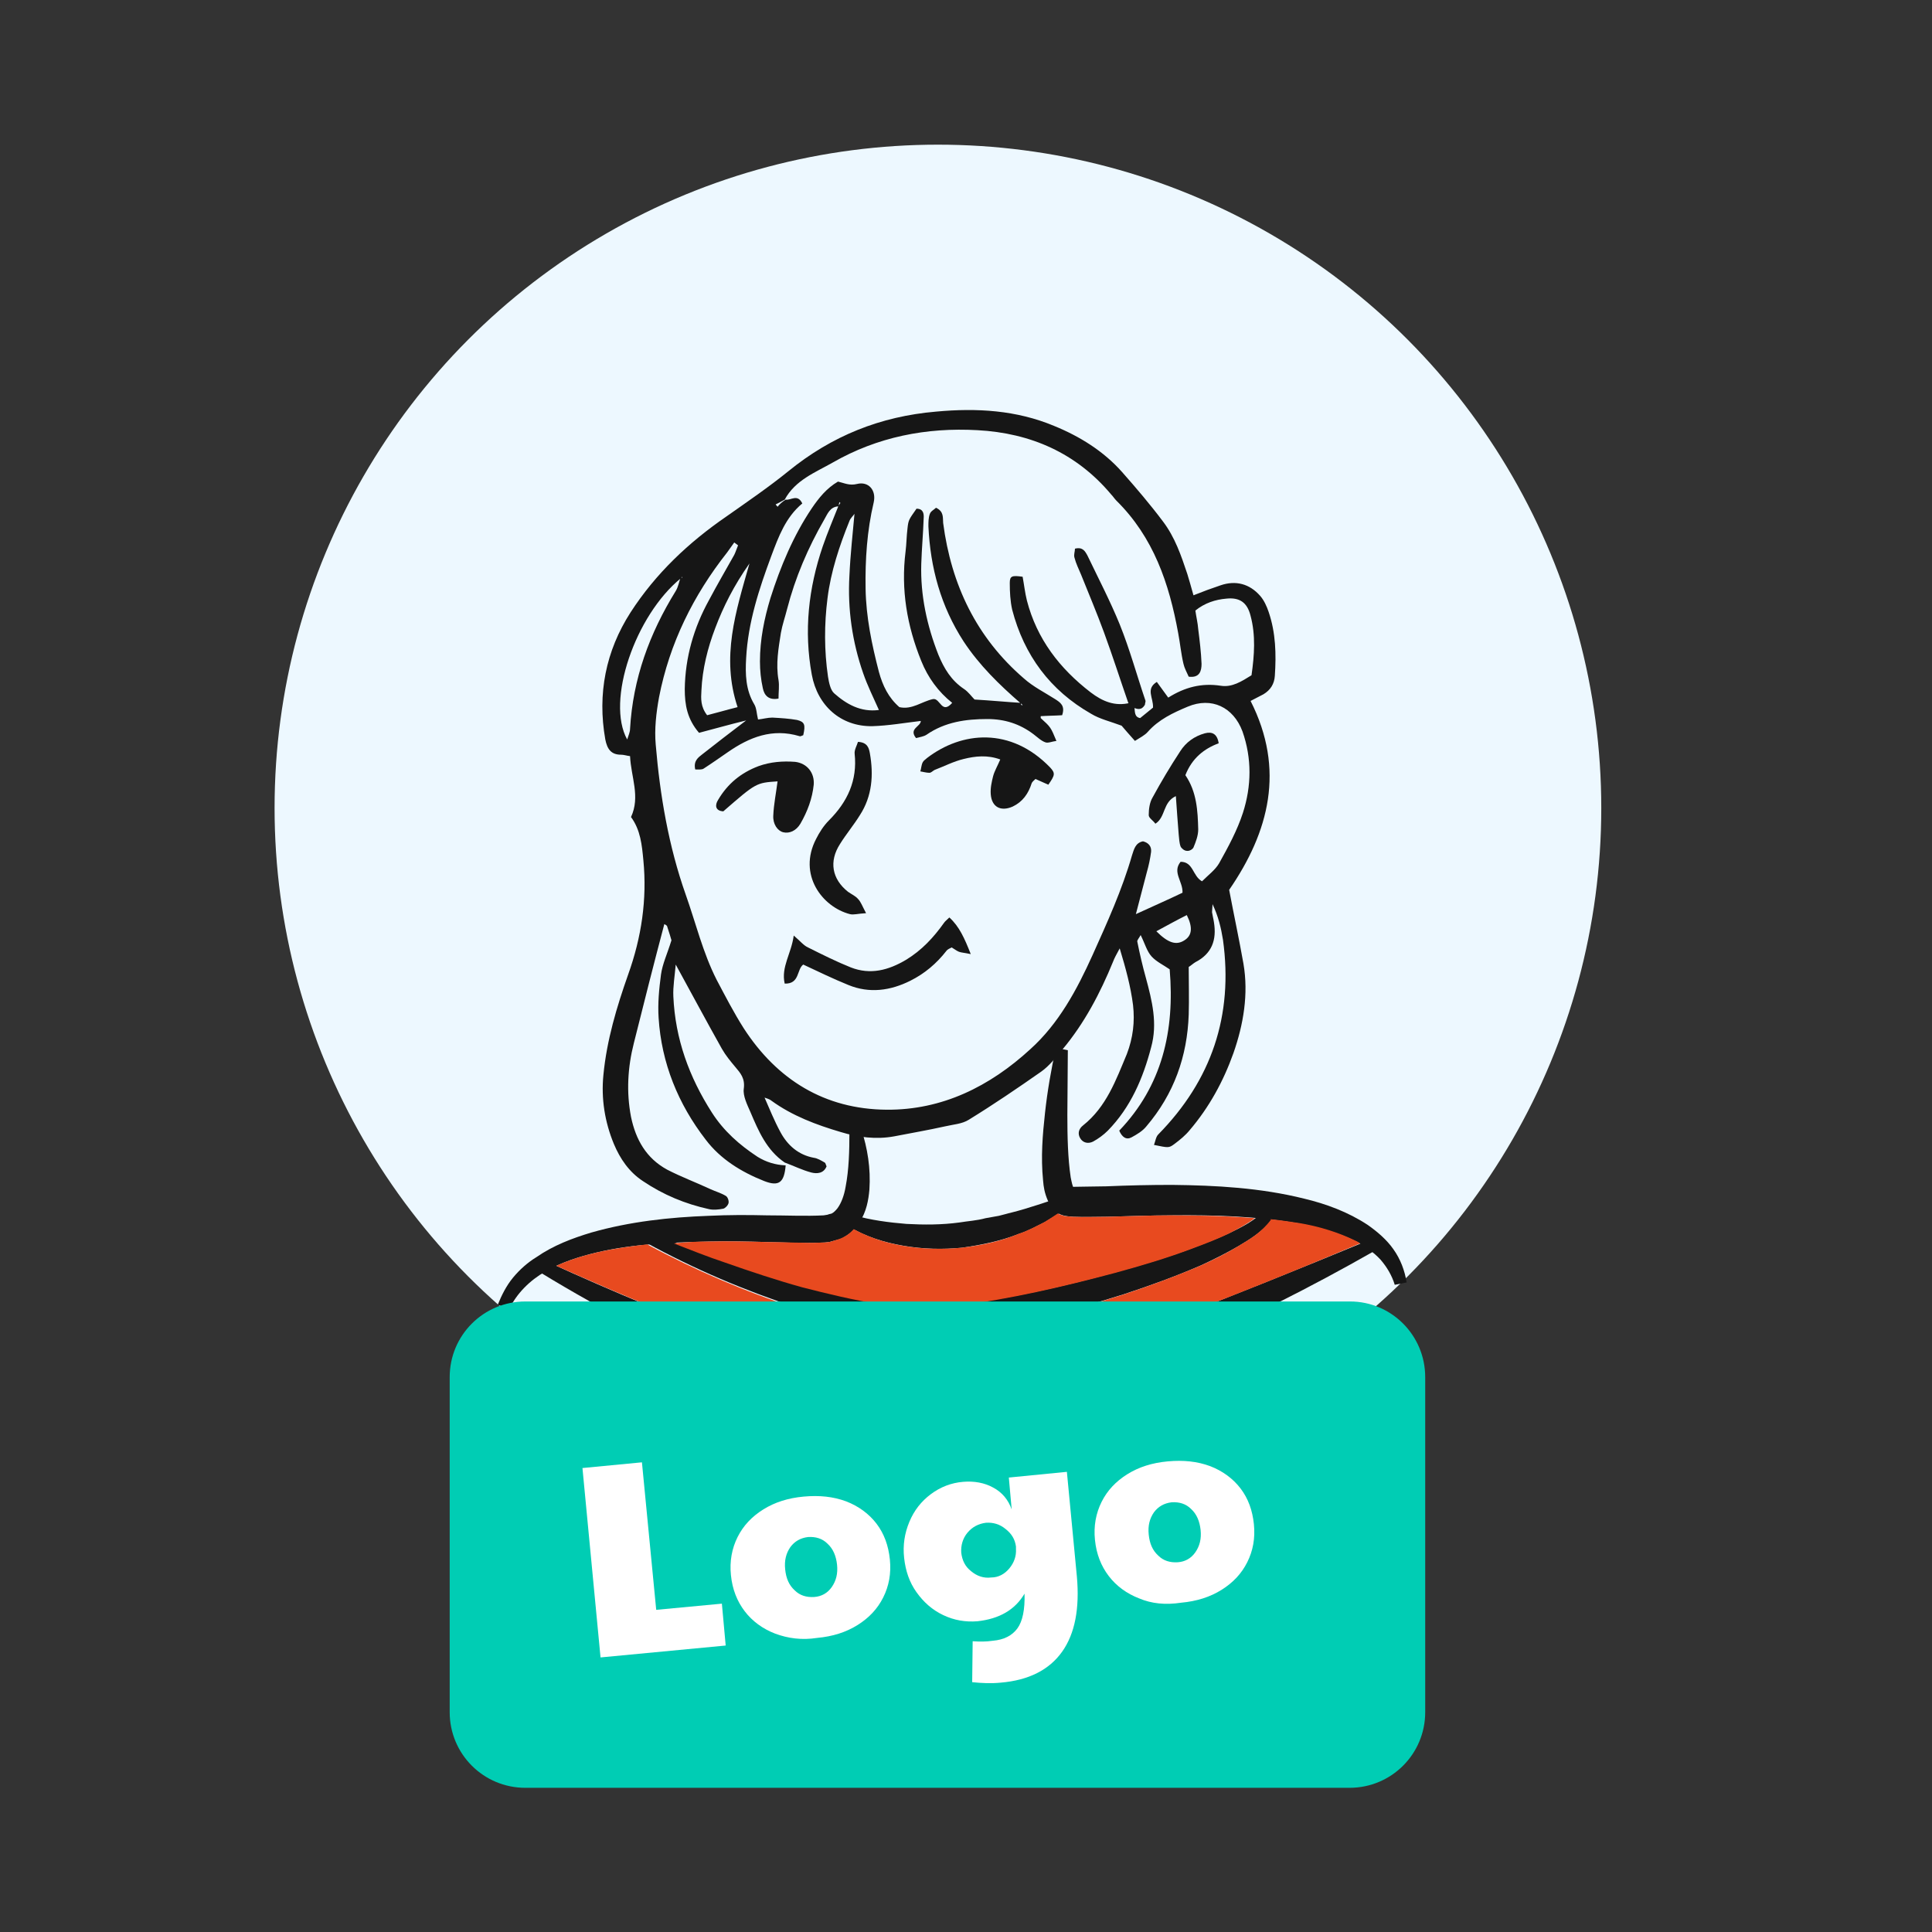
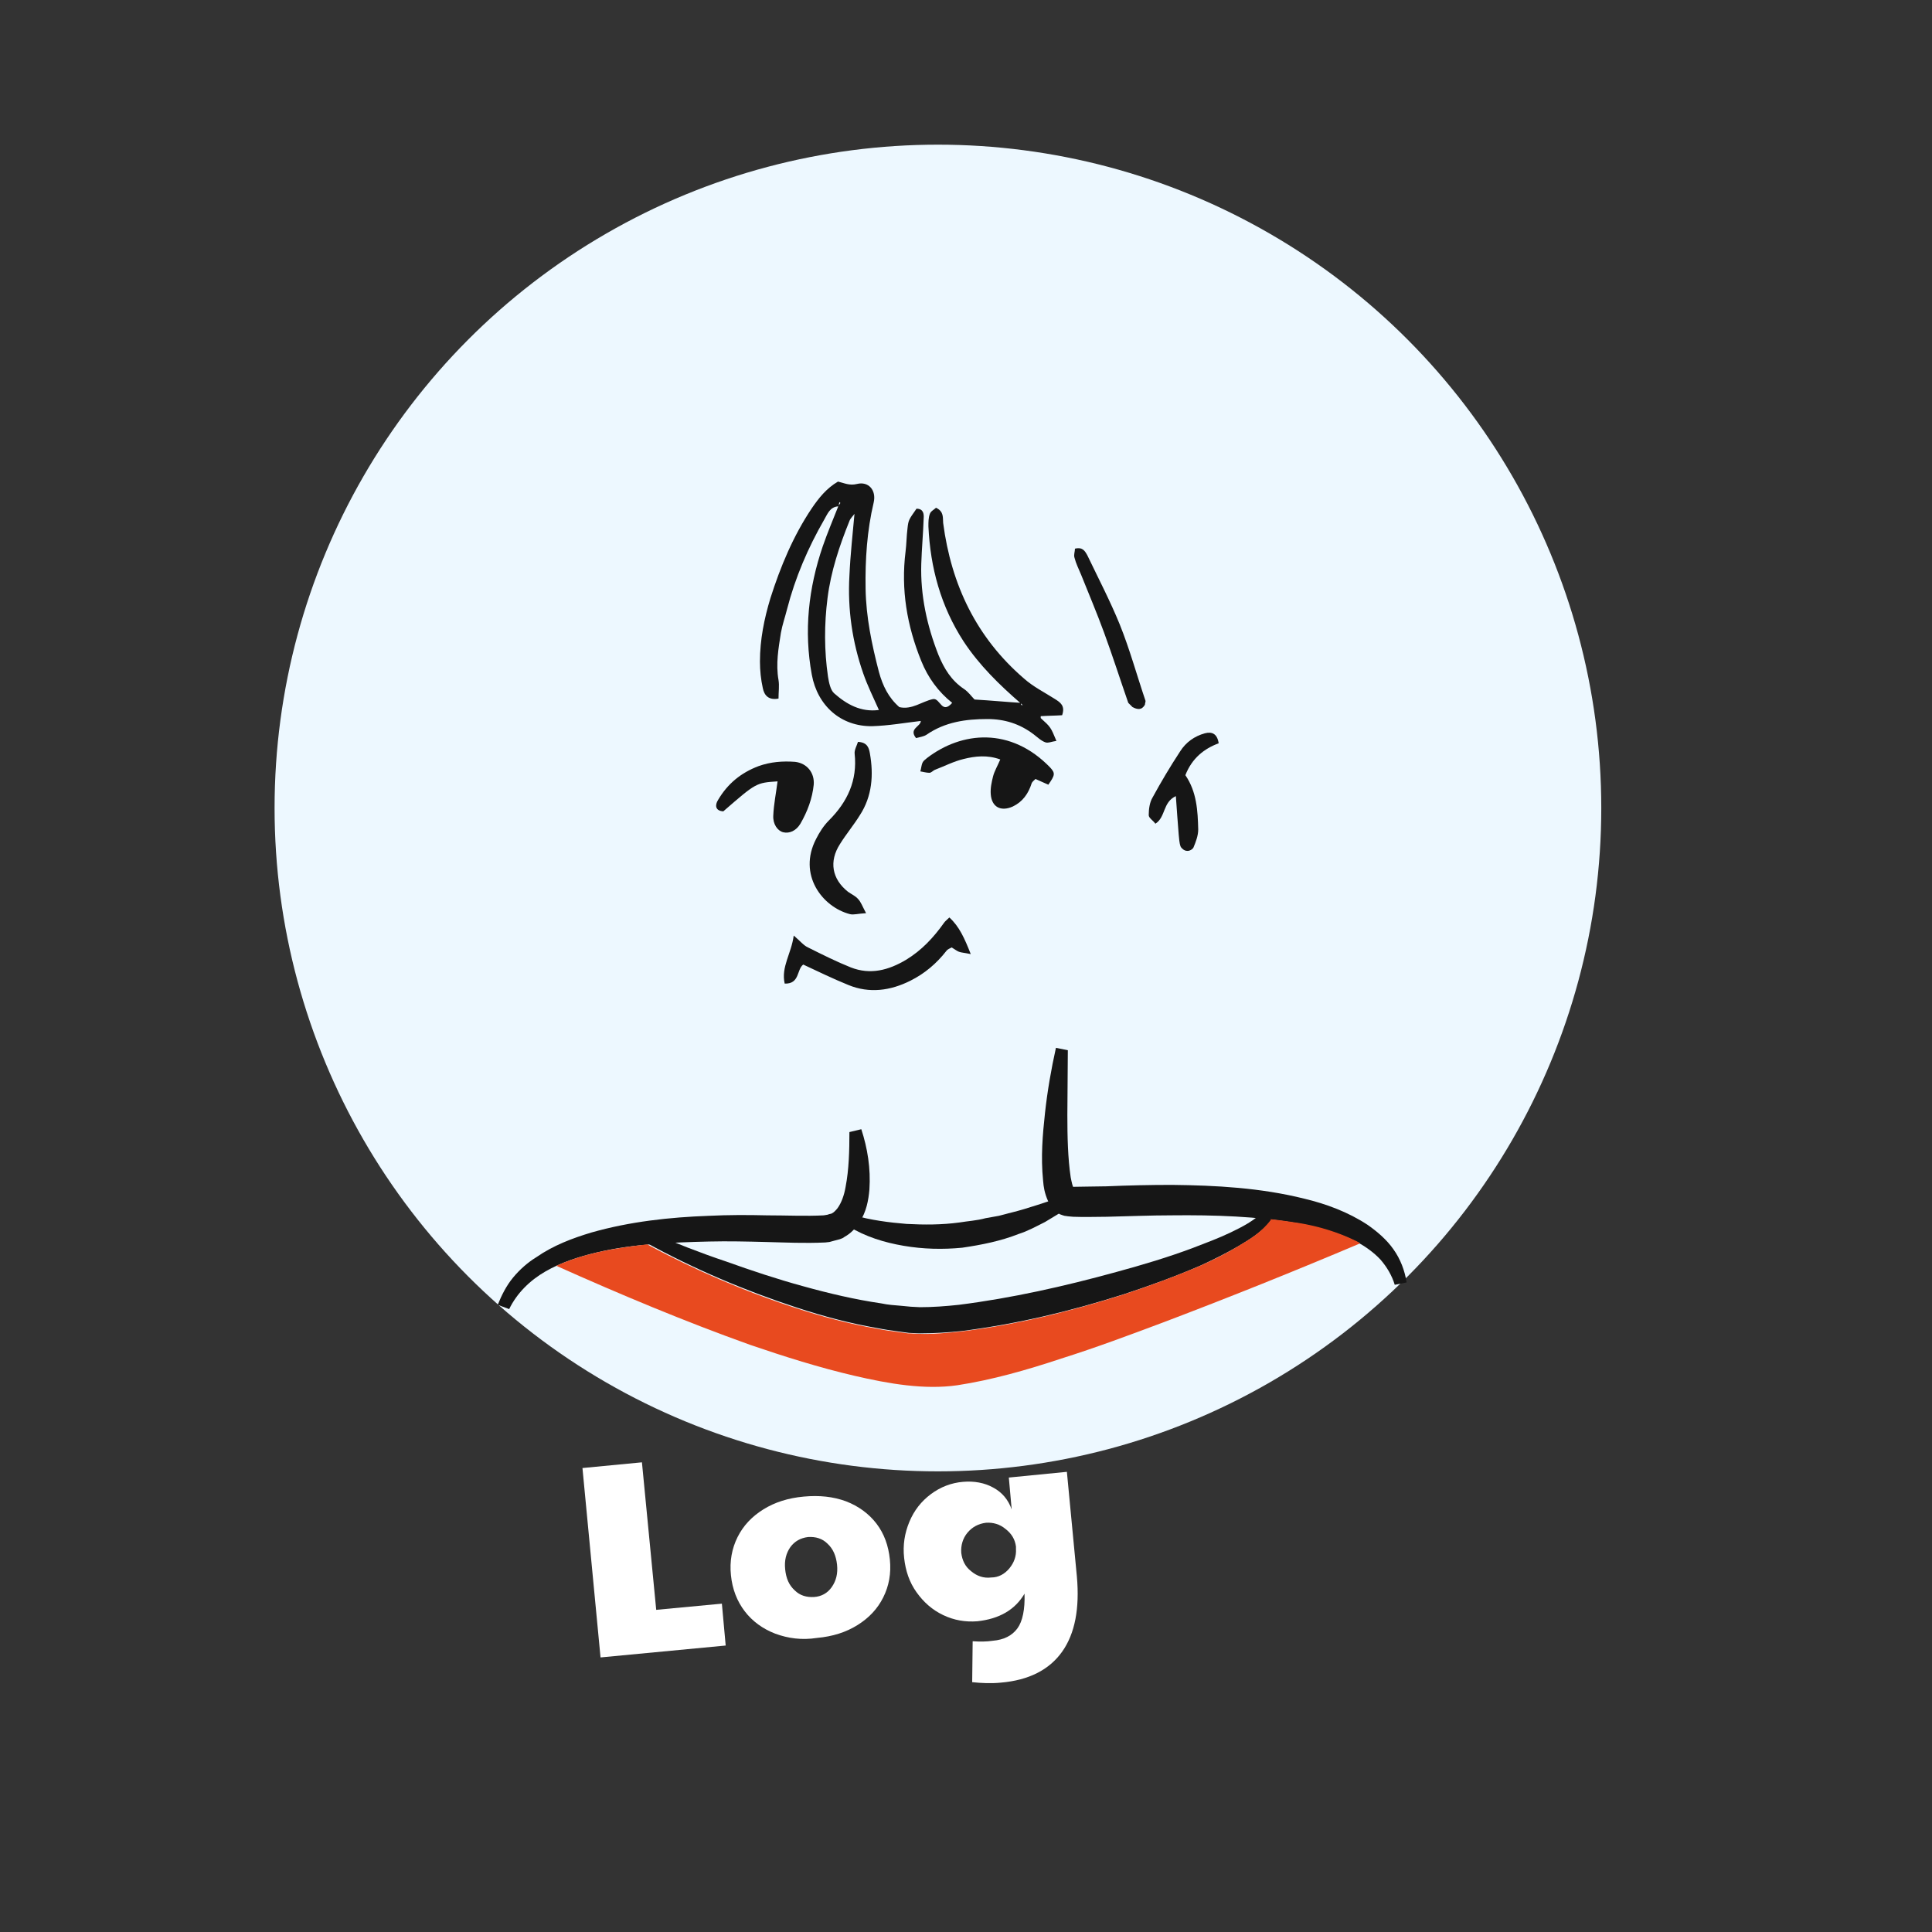
<svg xmlns="http://www.w3.org/2000/svg" version="1.1" id="Calque_1" x="0px" y="0px" viewBox="0 0 406 406" style="enable-background:new 0 0 406 406;" xml:space="preserve">
  <rect x="0" y="0" width="406" height="406" fill="#333333" stroke="none" />
  <style type="text/css">
	.st0{fill:#EDF8FF;}
	.st1{fill:#161616;}
	.st2{fill:#E84A1F;}
	.st3{fill:#00CDB4;}
	.st4{enable-background:new    ;}
	.st5{fill:#FFFFFF;}
</style>
  <circle class="st0" cx="197.1" cy="169.8" r="139.4" />
  <g>
-     <path class="st1" d="M159.2,243.1c-3.8-2.5-7.1-5.4-9.6-9.3c-4.8-7.5-7.7-15.5-8.1-24.4c-0.1-2.1,0.3-4.3,0.5-6.7   c3.4,6.2,6.5,12,9.7,17.7c0.8,1.4,1.8,2.6,2.8,3.8c1.1,1.3,2.1,2.4,1.8,4.6c-0.2,1.5,0.7,3.3,1.4,4.9c1.7,4,3.4,8,7.2,10.6   c1.9,0.7,3.7,1.6,5.6,2.1c1.2,0.3,2.6,0.2,3.2-1.3c-0.2-0.4-0.2-0.7-0.4-0.8c-0.7-0.4-1.5-0.9-2.3-1c-3.2-0.6-5.5-2.6-7-5.4   c-1.3-2.4-2.3-4.9-3.4-7.4l-0.2-0.1l0.1,0.2c0.5,0.2,1.1,0.3,1.6,0.7c4.4,3.2,9.5,5.1,14.6,6.6c3.6,1.1,7.4,1.6,11.2,0.9   c3.6-0.7,7.1-1.3,10.7-2.1c1.7-0.4,3.6-0.5,5-1.4c5.2-3.2,10.2-6.6,15.2-10.1c1.7-1.2,3.1-3,4.5-4.7c4.6-5.5,7.9-11.8,10.6-18.4   c0.3-0.8,0.7-1.5,1.4-2.8c1.3,4.3,2.3,8,2.8,11.9c0.4,3.5,0,6.9-1.3,10.3c-2.3,5.5-4.3,11.1-9.2,15c-0.9,0.7-1.2,1.7-0.6,2.7   c0.6,1,1.7,1.2,2.7,0.7c1.1-0.6,2.2-1.4,3.1-2.3c4.8-4.9,7.4-11,9.1-17.5c1.4-5,0.2-9.8-1.1-14.6c-0.7-2.5-1.3-5.1-1.8-7.6   c-0.1-0.3,0.4-0.8,0.7-1.4c0.9,1.8,1.3,3.4,2.3,4.5s2.5,1.8,3.8,2.7c1.1,12.9-1.6,24.5-10.6,33.9c0.6,1.4,1.5,2,2.6,1.4   s2.3-1.3,3.1-2.3c5.8-6.8,8.6-14.7,8.9-23.5c0.1-3.3,0-6.6,0-10c0.5-0.3,0.9-0.7,1.4-1c3.5-1.8,4.5-4.7,3.9-8.4   c-0.1-0.7-0.3-1.4-0.4-2.1c0-0.5,0.1-1.1,0.1-1.7c1.2,2.5,1.8,5,2.2,7.5c2.2,15.9-2.4,29.5-13.6,40.9c-0.5,0.5-0.6,1.4-0.9,2.2   c3,0.6,3.1,0.7,4.3-0.2s2.3-1.8,3.2-2.9c4.1-4.8,7.1-10.3,9.2-16.2c2.1-6,3.2-12.4,2.1-18.8c-0.9-5.1-2-10.2-3-15.5   c8.4-12.2,11.8-25.3,4.5-39.7c0.9-0.5,1.8-0.9,2.7-1.4c1.5-0.9,2.3-2.2,2.4-3.9c0.3-4.5,0.2-9-1.3-13.4c-0.4-1.2-1-2.5-1.8-3.4   c-2.2-2.5-5.1-3.3-8.3-2.2c-1.8,0.6-3.7,1.3-5.7,2.1c-0.5-1.8-0.9-3.2-1.3-4.5c-1.3-3.9-2.6-7.7-5.1-11c-2.7-3.6-5.6-7-8.6-10.4   c-3.9-4.4-8.9-7.5-14.3-9.7c-7.9-3.3-16.2-3.8-24.8-3c-11.7,1-21.9,5.1-31,12.5c-4.2,3.4-8.6,6.4-13,9.5c-8,5.5-14.9,12-20.2,20.2   c-5.2,8.1-7,17.1-5.3,26.7c0.4,2,1.2,3.2,3.3,3.2c0.6,0,1.1,0.2,1.9,0.3c0.2,4.4,2.2,8.5,0.2,12.8c2,2.7,2.3,5.9,2.6,9.1   c0.8,8.2-0.4,16.2-3.2,24c-2.4,6.8-4.5,13.8-5.2,21.1c-0.5,5,0.3,9.9,2.2,14.5c1.3,3.1,3.2,5.9,6.1,7.8c4.3,2.9,8.9,4.8,13.9,5.9   c0.9,0.2,2,0.1,3-0.1c0.4-0.1,1-0.7,1.1-1.2s-0.2-1.3-0.6-1.5c-1-0.6-2.1-0.9-3.2-1.4c-3-1.4-6.2-2.6-9.1-4.1   c-4.4-2.4-6.6-6.3-7.6-11.1c-1-5.2-0.7-10.4,0.6-15.5c2.1-8.4,4.2-16.7,6.4-25c0.2,0.1,0.6,0.3,0.6,0.5c0.4,1.2,0.8,2.5,0.9,2.9   c-0.9,2.9-1.9,5-2.2,7.2c-0.4,3-0.7,6.1-0.5,9.1c0.6,9.5,4.1,18.1,9.9,25.6c3.1,4.1,7.5,6.8,12.3,8.7c3.1,1.2,4.2,0.3,4.5-3.3   C162.9,244.8,161,244.2,159.2,243.1z M143.4,121.2c0,0.1,0,0.2-0.1,0.2s-0.2,0-0.3,0c-0.3,0.9-0.5,2-1,2.8c-5.5,8.9-9,18.4-9.6,29   c0,0.6-0.3,1.3-0.6,2.2c-4.5-8.1,1.7-26.1,11.3-33.9C143.1,121.5,143.2,121.4,143.4,121.2z M163.4,106.5c-0.1-0.2-0.3-0.3-0.4-0.5   c0.6-0.3,1.2-0.6,1.9-1c2.2-4.1,6.4-5.7,10.1-7.8c9.4-5.4,19.7-7.4,30.4-6.8c11.2,0.6,20.8,4.8,28.1,13.5c0.4,0.4,0.7,0.9,1.1,1.3   c7.8,7.7,11.1,17.4,13,27.9c0.4,2.1,0.6,4.3,1.1,6.4c0.2,0.9,0.7,1.8,1.1,2.7c2.3,0.3,2.7-1.2,2.7-2.7c-0.1-2.5-0.4-4.9-0.7-7.3   c-0.1-1.3-0.4-2.5-0.6-3.9c2-1.6,4.2-2.3,6.5-2.5c2.8-0.3,4.4,0.8,5.1,3.6c1.1,4.1,0.8,8.3,0.2,12.5c-2.1,1.3-4.1,2.6-6.5,2.2   c-4-0.6-7.5,0.3-11,2.5c-0.8-1.1-1.6-2.2-2.4-3.3c-2.4,1.5-0.7,3.3-0.8,5.4c-0.6,0.5-1.6,1.3-2.7,2.2c-1.2-0.2-1.1-1.3-1.2-2.3   c-0.3-0.3-0.6-0.6-0.9-0.9c-3.2,0.8-5.8-0.3-8.3-2.2c-6.5-5-11.3-11.2-13.4-19.3c-0.4-1.6-0.6-3.4-0.9-5c-2.2-0.3-2.7-0.2-2.7,1.3   c0,1.9,0.1,3.8,0.5,5.6c2.5,9.6,8,17,16.6,21.9c1.8,1.1,4,1.6,6.4,2.5c0.7,0.8,1.7,2,2.8,3.2c1.1-0.7,2.1-1.2,2.7-1.9   c2.3-2.6,5.3-4,8.4-5.3c5-2.1,9.6,0.1,11.5,5.2c2,5.7,1.9,11.5,0.1,17.1c-1.2,3.7-3.1,7.2-5,10.6c-0.8,1.4-2.3,2.5-3.6,3.8   c-2-1.1-1.8-4.1-4.5-4.1c-1.8,2.2,0.5,4.1,0.4,6.5c-2.9,1.4-6.1,2.8-9.8,4.5c0.9-3.4,1.6-6.1,2.3-8.8c0.4-1.4,0.7-2.8,0.9-4.3   c0.1-1.1-0.5-1.9-1.7-2.2c-1.6,0.3-1.9,1.7-2.3,2.9c-2.1,7.3-5.2,14.1-8.3,21c-3.3,7.3-7.1,14.4-13.1,19.8   c-8.5,7.8-18.5,12.8-30.2,12.7c-13-0.1-23-6.3-30-17.1c-2.1-3.3-3.9-6.8-5.7-10.2c-2.9-5.7-4.4-12-6.5-17.9   c-3.6-10.2-5.4-20.8-6.3-31.5c-0.3-3.3,0.1-6.7,0.7-10c2.2-11.3,7.2-21.4,14.3-30.4c0.5-0.7,1-1.4,1.5-2.1c0.3,0.2,0.5,0.4,0.8,0.6   c-0.3,0.7-0.5,1.4-0.8,2c-1.8,3.2-3.6,6.3-5.3,9.5c-3.2,5.8-5,12-5.1,18.7c0,3.3,0.5,6.3,3,9.2c3.1-0.8,6.2-1.7,9.9-2.6   c-3.4,2.6-6.3,4.8-9.2,7.1c-0.9,0.7-1.9,1.4-1.5,3.2c0.6,0,1.4,0.1,1.8-0.2c1.7-1.1,3.4-2.3,5-3.4c4.6-3.2,9.4-5.1,15.1-3.4   c0.2,0.1,0.5-0.1,0.8-0.2c0.5-2.2,0.3-2.8-1.3-3.2c-1.7-0.3-3.4-0.4-5.2-0.5c-1,0-2,0.3-3,0.4c-0.3-1.2-0.3-2.4-0.8-3.2   c-1.8-3-1.9-6.3-1.7-9.7c0.4-7.5,2.7-14.5,5.3-21.5c1.5-4,3-8.1,6.5-11c-1-2.1-2.4-0.6-3.5-0.8C164.3,105.5,163.8,106,163.4,106.5z    M148.6,150.3c-1.4-1.8-1.3-3.5-1.2-5.2c0.2-4.5,1.3-8.9,2.9-13.1c1.7-4.5,3.9-8.9,7.2-13.6c-2.9,10.2-6,19.7-2.5,30.2   C152.6,149.2,150.6,149.8,148.6,150.3z M249.4,192.3c1.3,2.6,1.1,4.3-0.5,5.3c-1.7,1.1-3.4,0.6-5.9-1.9   C245.4,194.4,247.4,193.3,249.4,192.3z" />
    <path class="st1" d="M218.7,150.2v0.3c1.5-0.1,3.1-0.1,4.5-0.2c0.7-2-0.4-2.7-1.5-3.4c-2.2-1.4-4.6-2.6-6.5-4.3   c-10-8.6-15.3-19.7-17-32.7c-0.1-1.1,0.2-2.4-1.5-3.2c-0.4,0.4-1.1,0.7-1.3,1.3c-0.3,0.8-0.3,1.7-0.3,2.6   c0.4,8.7,2.6,16.8,7.4,24.2c3.3,5,7.5,9.1,12,13c0.1,0.1,0.3,0.2,0.4,0.4c-0.1,0-0.2,0-0.3-0.1s0-0.2-0.1-0.4   c-3.2-0.2-6.3-0.5-9.7-0.7c-0.6-0.6-1.3-1.6-2.2-2.2c-2.7-1.8-4.2-4.3-5.4-7.2c-2.4-6.1-3.8-12.5-3.6-19.1c0.1-3.2,0.4-6.4,0.5-9.5   c0.1-1.1-0.1-2.1-1.5-2.1c-1.6,2.3-1.7,2.3-1.9,4.2c-0.2,1.6-0.2,3.2-0.4,4.8c-1,8,0.3,15.6,3.3,23c1.4,3.5,3.6,6.5,6.5,8.8   c-2.2,2.5-2.5-1-4-0.8c-2.4,0.5-4.4,2.3-7.1,1.7c-2.3-2-3.5-4.5-4.3-7.4c-1.5-5.8-2.7-11.5-2.8-17.5c-0.1-6.1,0.3-12.2,1.7-18.1   c0.6-2.6-1.1-4.5-3.5-3.9c-1.6,0.4-2.7-0.2-4-0.5c-2.4,1.4-4,3.4-5.5,5.6c-3.9,5.8-6.6,12.3-8.7,18.9c-1.3,4.3-2.2,8.7-2.2,13.3   c0,1.9,0.2,3.8,0.6,5.6c0.3,1.5,1.2,2.6,3.3,2.2c0-1.4,0.2-2.7,0-3.9c-0.6-3.4,0-6.7,0.5-9.9c0.3-1.7,0.9-3.4,1.3-5   c1.7-6.6,4.4-12.9,7.8-18.8c0.7-1.2,1.2-2.7,3-2.8c0.1-0.3,0.1-0.6,0.2-0.9c0.1,0.1,0.2,0.2,0.2,0.2c-0.1,0.2-0.3,0.4-0.4,0.6   c-1.1,2.8-2.3,5.6-3.3,8.5c-3,8.8-4,17.8-2.3,27c1.2,6.5,6.1,10.9,12.7,10.8c3.4-0.1,6.8-0.7,10.2-1.1c0,1.2-2.6,1.6-1,3.6   c0.7-0.2,1.6-0.3,2.2-0.7c3.9-2.7,8.3-3.3,12.8-3.3c3.6,0,6.8,1,9.7,3.2c0.8,0.6,1.6,1.4,2.5,1.7c0.6,0.2,1.4-0.2,2.3-0.3   c-1.2-2.9-1.2-2.9-3.3-4.8L218.7,150.2z M179.9,107.1c-0.1,0.2-0.2,0.4-0.3,0.5c-0.4,4.5-0.9,8.9-1.1,13.4   c-0.4,7,0.6,13.9,2.9,20.5c0.9,2.6,2.1,5,3.3,7.7c-3.8,0.5-6.8-1.2-9.4-3.5c-0.8-0.7-1.1-2.3-1.3-3.5c-0.8-5.5-0.8-11-0.1-16.5   c0.7-5.6,2.5-11,4.6-16.2c0.2-0.6,0.8-1.1,1.2-1.7C179.7,107.5,179.8,107.3,179.9,107.1z" />
    <path class="st1" d="M220.3,164.9c-0.9-0.4-1.8-0.8-2.7-1.2c-0.3,0.3-0.7,0.6-0.8,0.9c-0.7,2.2-1.9,3.9-4,4.9   c-2.5,1.1-4.4,0.1-4.6-2.6c-0.1-1.3,0.2-2.6,0.5-3.8c0.3-1.1,0.9-2.1,1.5-3.5c-2.7-1-5.3-0.7-7.7-0.1c-2.1,0.5-4,1.5-6.1,2.3   c-0.4,0.2-0.7,0.6-1.1,0.6c-0.6,0-1.3-0.2-1.9-0.3c0.2-0.6,0.2-1.3,0.5-1.9c0.2-0.4,0.6-0.6,0.9-0.9c7.3-5.6,17.6-6.6,25.9,2   C221.8,162.5,221.7,162.9,220.3,164.9z" />
    <path class="st1" d="M204,200.5c-1.4-0.3-2-0.3-2.5-0.5s-1-0.6-1.5-0.9c-0.4,0.2-0.9,0.4-1.1,0.7c-2.1,2.7-4.6,4.8-7.6,6.3   c-4.2,2.1-8.6,2.7-13,0.9c-3.2-1.3-6.3-2.8-9.5-4.3c-1.4,1-0.7,4.1-3.9,4c-0.8-3.5,1.4-6.3,1.9-10.1c1.4,1.2,2.1,2.1,3,2.5   c3,1.5,6,3,9,4.2c4.1,1.6,7.9,0.6,11.6-1.6c3.3-2,5.8-4.7,8-7.8c0.2-0.3,0.6-0.6,1.1-1.1C201.6,194.7,202.7,197.2,204,200.5z" />
    <path class="st1" d="M182,191.9c-1.8,0.1-2.6,0.4-3.4,0.2c-5.8-1.5-11-8.3-7.1-15.8c0.7-1.4,1.6-2.8,2.7-3.9c3.9-3.9,6-8.4,5.4-14   c-0.1-0.8,0.5-1.8,0.7-2.5c2,0.1,2.3,1.3,2.5,2.4c0.8,4.5,0.5,9-2.1,13c-1.3,2.1-2.9,4-4.2,6.1c-2.3,3.6-1.7,7.3,1.7,10   c0.7,0.5,1.6,0.9,2.1,1.5C180.9,189.5,181.2,190.4,182,191.9z" />
    <path class="st1" d="M163.4,164.2c-4.5,0.3-4.5,0.3-11.4,6.3c-1.7-0.1-1.8-1.3-1.1-2.4c2-3.4,4.8-5.7,8.5-7.1   c2.5-0.9,5.1-1.1,7.7-0.9c2.5,0.3,4.1,2.3,3.9,4.8c-0.3,2.9-1.3,5.6-2.8,8.2c-0.9,1.5-2.3,2.1-3.6,1.8c-1.2-0.3-2.2-1.7-2.1-3.5   C162.6,169,163.1,166.6,163.4,164.2z" />
    <path class="st1" d="M249.1,162.9c2.4,3.5,2.6,7.5,2.7,11.4c0,1.3-0.5,2.6-1,3.8c-0.2,0.4-0.9,0.8-1.4,0.7c-0.5,0-1.1-0.5-1.3-0.9   c-0.3-0.8-0.3-1.7-0.4-2.5c-0.2-2.6-0.4-5.1-0.6-8.1c-2.8,1.3-2.1,4.4-4.3,5.8c-0.5-0.7-1.4-1.2-1.4-1.8c0-1.3,0.2-2.7,0.8-3.7   c1.8-3.3,3.7-6.5,5.8-9.7c1.2-1.9,3-3.2,5.2-3.8c1.5-0.4,2.6,0.1,2.9,2.1C253.1,157.3,250.5,159.3,249.1,162.9z" />
    <path class="st1" d="M238,148.6c-0.3-0.3-0.6-0.6-0.9-0.9c-1.7-4.9-3.3-9.9-5.1-14.8c-1.5-4.1-3.2-8.1-4.8-12.1   c-0.5-1.2-1.1-2.4-1.4-3.6c-0.2-0.6,0.1-1.3,0.1-1.9c1.6-0.4,2.1,0.5,2.6,1.4c2.3,4.8,4.8,9.6,6.8,14.5c2.1,5.2,3.6,10.7,5.4,16   c0.1,0.2-0.1,0.6-0.1,0.9C239.9,149.3,239,149.1,238,148.6z" />
  </g>
  <path class="st1" d="M181,237.3c1.3,4,2,8.2,1.7,12.7c-0.2,2.2-0.6,4.6-2.1,6.9c-0.7,1.1-1.8,2.3-3.1,3c-0.6,0.5-1.4,0.6-2.1,0.8  c-0.4,0.1-0.7,0.2-1.1,0.3l-0.9,0.1c-4.4,0.2-8.3,0-12.4-0.1c-4-0.1-8-0.2-12-0.1c-8,0.2-16,0.5-23.6,2.3c-3.8,0.9-7.5,2.1-10.8,4  s-6,4.6-7.6,7.9l-2.4-0.9c0.8-2,1.8-4,3.2-5.7c1.4-1.7,3.1-3.2,4.9-4.3c3.6-2.5,7.6-4,11.6-5.2c8.1-2.3,16.4-3.2,24.6-3.5  c4.1-0.2,8.2-0.2,12.3-0.1c4,0,8.2,0.2,11.9,0l0.6-0.1c0.2,0,0.3-0.1,0.4-0.1c0.2-0.1,0.5-0.1,0.7-0.2c0.4-0.2,0.8-0.6,1.2-1.1  c0.8-1.1,1.4-2.7,1.7-4.5c0.7-3.6,0.8-7.6,0.8-11.5L181,237.3z" />
  <path class="st1" d="M224.4,220.7l-0.1,13.6c0,4.5,0.1,9.1,0.7,13.1c0.2,1,0.4,2,0.7,2.4c0.1,0.2,0.3,0.2-0.4-0.3  c-0.2-0.1-0.1,0-0.1-0.1c0,0-0.1,0,0.1,0h0.6c2,0,4.4-0.1,6.6-0.1c4.6-0.2,9.2-0.3,13.8-0.3c9.2,0.1,18.6,0.6,27.8,2.9  c4.6,1.1,9.2,2.8,13.3,5.5c2,1.4,4,3.1,5.4,5.1c1.5,2.1,2.4,4.5,2.8,7l-2.5,0.5c-0.6-2-1.7-3.8-3-5.3c-1.4-1.5-3.1-2.7-4.9-3.7  c-3.8-1.9-8-3.1-12.3-3.9c-8.7-1.5-17.7-1.8-26.7-1.7c-4.5,0-9,0.2-13.6,0.3c-2.3,0-4.6,0.1-7.1,0l-1.1-0.1c-0.1,0-0.5-0.1-0.7-0.1  c-0.3-0.1-0.4-0.1-0.9-0.3c-0.4-0.2-0.8-0.4-1.1-0.7c-0.3-0.2-0.5-0.5-0.7-0.8c-0.3-0.5-0.6-0.9-0.8-1.4c-0.7-1.6-0.9-2.9-1-4.2  c-0.5-5-0.1-9.6,0.4-14.2c0.5-4.6,1.3-9.2,2.3-13.7L224.4,220.7z" />
  <path class="st1" d="M179.5,255.4c3.5,1,7.3,1.5,11,1.8c3.7,0.2,7.4,0.2,11.1-0.3c1.8-0.3,3.7-0.4,5.5-0.9l2.8-0.5  c0.9-0.2,1.8-0.5,2.7-0.7c3.6-0.9,7.2-2.2,10.9-3.4l1.2,2.2c-1.6,1.1-3.4,2.2-5.1,3.2c-1.8,0.9-3.6,1.9-5.5,2.5  c-3.8,1.5-7.8,2.3-11.9,2.9c-4.1,0.4-8.2,0.3-12.3-0.4c-4.1-0.7-8-1.9-11.6-4.1L179.5,255.4z" />
  <path class="st1" d="M136.7,259c5.2,2.2,10.5,4.3,15.9,6.1c5.3,1.9,10.7,3.7,16.2,5.2c5.4,1.5,10.9,2.8,16.4,3.6  c1.4,0.3,2.8,0.4,4.1,0.5l2.1,0.2c0.6,0,1.3,0.1,1.9,0.1c2.7,0,5.4-0.2,8.2-0.5c11.1-1.4,22.2-3.9,33.1-6.9  c5.5-1.5,10.9-3.1,16.2-5.1c2.6-1,5.3-2,7.8-3.2s5-2.5,6.7-4.3l2,1.5c-2,2.7-4.6,4.2-7.1,5.7c-2.6,1.5-5.2,2.8-7.8,4  c-5.3,2.3-10.8,4.3-16.3,6.1c-11,3.5-22.2,6.2-33.9,7.7c-2.9,0.3-5.9,0.5-8.9,0.5c-0.8,0-1.6-0.1-2.3-0.1l-2.2-0.3  c-1.5-0.2-2.9-0.4-4.4-0.7c-5.8-1-11.4-2.5-16.9-4.3c-11-3.6-21.6-8.1-31.8-13.7L136.7,259z" />
-   <path class="st1" d="M114.9,265.1c14,6.4,28.3,12.4,42.7,17.5c7.2,2.5,14.5,4.8,21.9,6.5c7.3,1.6,14.8,3,21.7,2  c7.2-1.1,14.6-3.2,21.8-5.6c7.3-2.3,14.5-5,21.7-7.7c14.4-5.5,28.7-11.3,43-17.2l1.1,2.3c-13.5,7.7-27.4,14.7-41.8,20.9  c-7.1,3.2-14.4,6-21.8,8.6c-7.4,2.5-15,4.9-23.1,6.1c-2.1,0.2-4.2,0.3-6.3,0.4c-2.1-0.1-4.1-0.3-6.2-0.4c-4-0.6-8-1.2-11.8-2.3  c-7.7-2-15.2-4.5-22.4-7.5c-14.5-5.9-28.4-13.1-41.7-21.2L114.9,265.1z" />
-   <path class="st2" d="M148.9,260.9c4-0.1,8,0,12,0.1c4.1,0,8,0.3,12.4,0.1l0.9-0.1c0.3,0,0.7-0.2,1.1-0.3c0.7-0.2,1.4-0.4,2.1-0.8  c0.8-0.4,1.5-1,2-1.6c3.3,1.8,6.8,2.9,10.4,3.5c4,0.7,8.2,0.8,12.3,0.4c4.1-0.5,8.1-1.3,11.9-2.9c1.9-0.6,3.7-1.6,5.5-2.5  c1-0.6,1.9-1.2,2.8-1.8c0.1,0.1,0.3,0.2,0.4,0.2c0.5,0.2,0.6,0.2,0.9,0.3c0.3,0.1,0.6,0.1,0.7,0.1l1.1,0.1c2.5,0.1,4.8,0,7.1,0  c4.6-0.1,9.1-0.3,13.6-0.3c5.9,0,11.8,0.1,17.6,0.6c-1.6,1.2-3.5,2.2-5.4,3.2c-2.5,1.2-5.1,2.2-7.8,3.2c-5.3,2-10.7,3.6-16.2,5.1  c-10.9,2.9-22,5.5-33.1,6.9c-2.8,0.3-5.5,0.5-8.2,0.5c-0.7,0-1.3-0.1-1.9-0.1l-2.1-0.2c-1.4-0.2-2.8-0.3-4.1-0.5  c-5.5-0.9-11-2.2-16.4-3.6c-5.4-1.5-10.8-3.3-16.2-5.2c-3.6-1.2-7.1-2.6-10.7-4C144.2,261,146.6,260.9,148.9,260.9z" />
  <path class="st2" d="M244.7,277.8c-7.2,2.7-14.4,5.4-21.7,7.7c-7.2,2.4-14.6,4.5-21.8,5.6c-6.9,1-14.4-0.3-21.7-2s-14.6-4-21.9-6.5  c-13.7-4.9-27.3-10.6-40.7-16.6c2.7-1.2,5.5-2.1,8.5-2.8c3.5-0.8,7-1.3,10.6-1.7c10,5.4,20.5,9.9,31.3,13.4  c5.5,1.8,11.1,3.3,16.9,4.3c1.4,0.3,2.9,0.5,4.4,0.7l2.2,0.3c0.8,0,1.6,0.1,2.3,0.1c3.1,0.1,6-0.2,8.9-0.5  c11.6-1.4,22.9-4.2,33.9-7.7c5.5-1.8,10.9-3.8,16.3-6.1c2.7-1.2,5.3-2.5,7.8-4s5.1-3,7.1-5.7l-0.2-0.1c2,0.2,4,0.5,6,0.8  c4.3,0.7,8.5,2,12.3,3.9c0.2,0.1,0.4,0.2,0.6,0.4C272.1,267.1,258.4,272.6,244.7,277.8z" />
-   <path class="st3" d="M283.7,273.5H110.4c-8.8,0-15.9,7.1-15.9,15.9v70.4c0,8.8,7.1,15.9,15.9,15.9h173.2c8.8,0,15.9-7.1,15.9-15.9  v-70.4C299.5,280.6,292.4,273.5,283.7,273.5z" />
  <g class="st4">
    <path class="st5" d="M122.4,308.5l12.5-1.2l3,31l13.8-1.3l0.8,8.8l-26.3,2.5L122.4,308.5z" />
    <path class="st5" d="M162.9,343.3c-2.6-1-4.8-2.6-6.4-4.7c-1.6-2.1-2.6-4.6-2.9-7.6c-0.3-2.9,0.2-5.6,1.4-8s3-4.3,5.4-5.8   s5.2-2.4,8.5-2.7c3.3-0.3,6.2,0,8.9,1c2.6,1,4.8,2.6,6.4,4.7c1.6,2.1,2.5,4.6,2.8,7.5c0.3,3-0.2,5.6-1.4,8s-3,4.3-5.4,5.8   s-5.2,2.4-8.5,2.7C168.5,344.7,165.6,344.3,162.9,343.3z M174.8,333.5c0.9-1.3,1.3-2.8,1.1-4.7c-0.2-1.8-0.8-3.3-2-4.4   c-1.1-1.1-2.5-1.5-4.1-1.4c-1.6,0.2-2.8,0.9-3.7,2.1c-0.9,1.3-1.3,2.8-1.1,4.7c0.2,1.9,0.8,3.3,2,4.4c1.1,1.1,2.5,1.5,4.1,1.4   C172.6,335.5,173.9,334.8,174.8,333.5z" />
    <path class="st5" d="M204.3,353.5l0.1-8.6c1.5,0.1,2.9,0.1,4.2-0.1c2.4-0.2,4.1-1.1,5.2-2.6c1.1-1.5,1.6-4,1.5-7.3   c-2,3.4-5.3,5.3-9.9,5.8c-2.5,0.2-4.9-0.2-7.2-1.3c-2.3-1.1-4.1-2.7-5.6-4.8c-1.5-2.1-2.3-4.5-2.6-7.2s0.1-5.2,1.1-7.6   s2.5-4.3,4.5-5.8s4.3-2.4,6.8-2.6c2.3-0.2,4.5,0.2,6.3,1.2c1.9,1,3.2,2.6,3.9,4.6l-0.6-6.7l12.2-1.2l2.1,22   c0.6,6.7-0.4,12-3.1,15.8c-2.7,3.8-7,6-12.9,6.5C208.3,353.8,206.2,353.7,204.3,353.5z M212.1,329.6c1-1.2,1.5-2.6,1.4-4.1V325   c-0.2-1.5-0.9-2.7-2.2-3.7c-1.2-1-2.6-1.4-4.1-1.3c-1.6,0.2-2.9,0.9-3.9,2.1s-1.4,2.7-1.3,4.2c0.2,1.6,0.8,2.9,2.1,3.9   c1.2,1,2.6,1.5,4.2,1.3C209.8,331.5,211.1,330.8,212.1,329.6z" />
-     <path class="st5" d="M239.4,335.9c-2.6-1-4.8-2.6-6.4-4.7c-1.6-2.1-2.6-4.6-2.9-7.6c-0.3-2.9,0.2-5.6,1.4-8s3-4.3,5.4-5.8   s5.2-2.4,8.5-2.7c3.3-0.3,6.2,0,8.9,1c2.6,1,4.8,2.6,6.4,4.7s2.5,4.6,2.8,7.5c0.3,3-0.2,5.6-1.4,8c-1.2,2.4-3,4.3-5.4,5.8   s-5.2,2.4-8.5,2.7C244.9,337.3,242,337,239.4,335.9z M251.2,326.2c0.9-1.3,1.3-2.8,1.1-4.7c-0.2-1.8-0.8-3.3-2-4.4   c-1.1-1.1-2.5-1.5-4.1-1.4c-1.6,0.2-2.8,0.9-3.7,2.1c-0.9,1.3-1.3,2.8-1.1,4.7c0.2,1.9,0.8,3.3,2,4.4c1.1,1.1,2.5,1.5,4.1,1.4   C249,328.2,250.3,327.5,251.2,326.2z" />
  </g>
</svg>